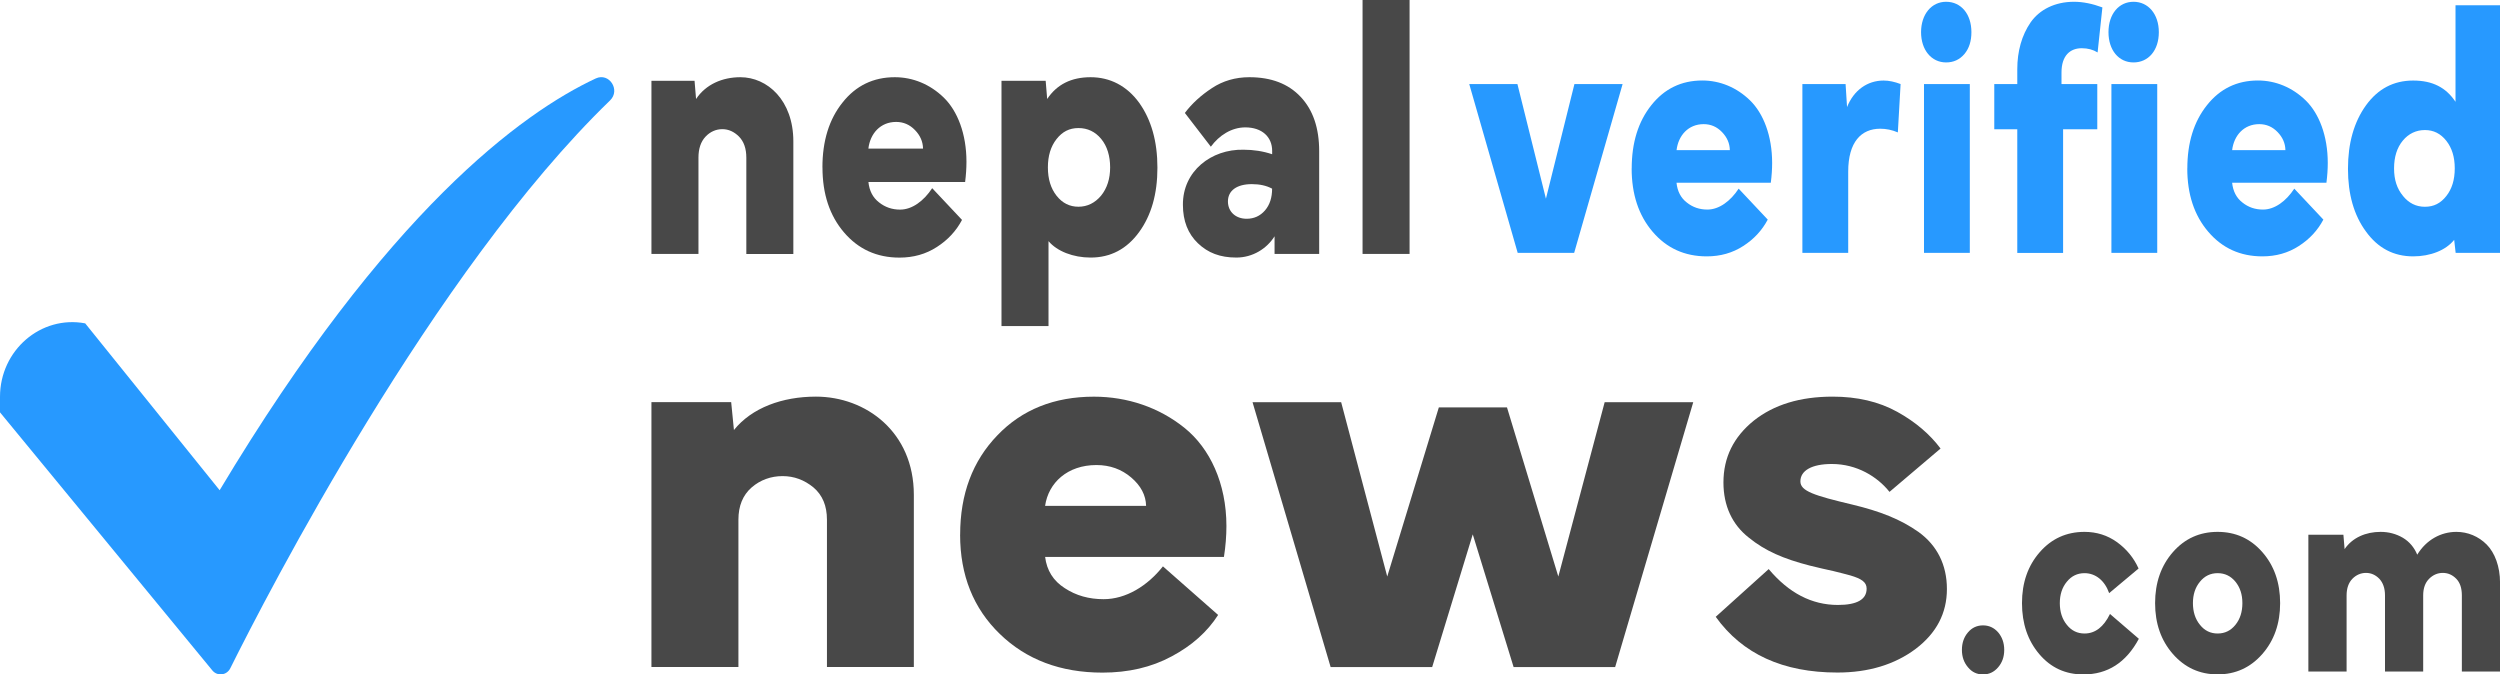
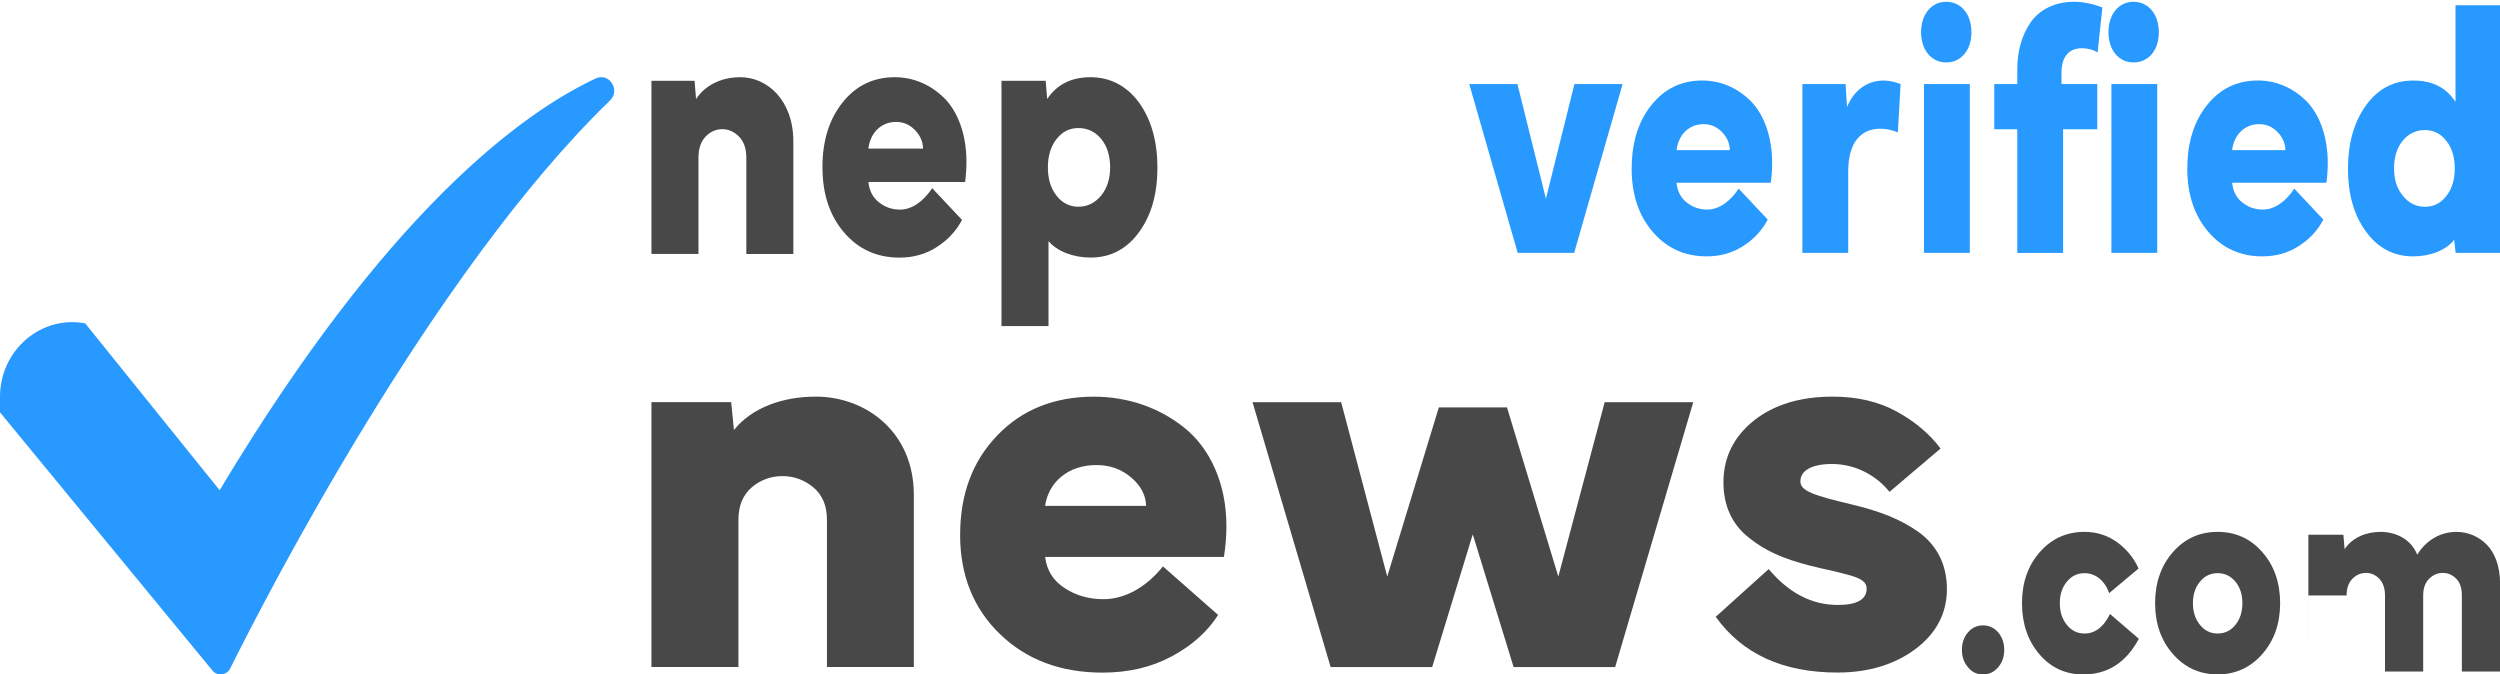
<svg xmlns="http://www.w3.org/2000/svg" id="Layer_2" data-name="Layer 2" viewBox="0 0 563.06 151.89">
  <defs>
    <style>
      .cls-1 {
        fill: #2799ff;
      }

      .cls-1, .cls-2 {
        stroke-width: 0px;
      }

      .cls-2 {
        fill: #484848;
      }
    </style>
  </defs>
  <g id="Layer_1-2" data-name="Layer 1">
    <g>
      <path class="cls-1" d="M19.2,72.83h0C9.2,70.95,0,78.89,0,89.38v3.49s47.82,58.12,47.82,58.12c1.13,1.38,3.25,1.13,4.05-.48,8.22-16.51,45.72-89.38,85.53-127.89,2.42-2.34-.21-6.36-3.22-4.95-16.51,7.71-46.96,29.75-84.71,92.74l-30.28-37.58Z" />
      <g>
        <path class="cls-2" d="M157.31,57.19h-10.59V18.2h9.71l.34,4.1c2.18-3.29,5.92-4.91,9.98-4.91,6.08,0,11.93,5.2,11.93,14.46v25.35h-10.59v-21.69c0-2.03-.54-3.61-1.65-4.75-1.11-1.1-2.35-1.67-3.76-1.67s-2.72.57-3.76,1.67c-1.08,1.14-1.61,2.72-1.61,4.75v21.69Z" />
        <path class="cls-2" d="M185.23,37.7c0-5.97,1.51-10.85,4.54-14.62,2.99-3.78,6.92-5.69,11.76-5.69,4.07,0,7.93,1.58,11.03,4.59,3.09,3.01,5.11,8.16,5.11,14.46,0,1.42-.1,2.97-.3,4.55h-21.78c.2,1.99,1.01,3.53,2.39,4.59,1.38,1.1,2.96,1.63,4.74,1.63,2.72,0,5.34-1.95,7.23-4.83l6.72,7.15c-1.31,2.48-3.19,4.51-5.65,6.09-2.49,1.62-5.31,2.4-8.44,2.4-5.11,0-9.28-1.91-12.5-5.69-3.23-3.78-4.84-8.65-4.84-14.62ZM195.59,33.47h12.3c-.03-1.58-.64-2.97-1.82-4.18-1.18-1.22-2.59-1.83-4.24-1.83-3.53,0-5.85,2.6-6.25,6.01Z" />
        <path class="cls-2" d="M225.56,73.44V18.2h9.95l.34,4.1c2.18-3.29,5.45-4.91,9.78-4.91s8.13,1.91,10.92,5.73c2.76,3.86,4.13,8.73,4.13,14.66s-1.38,10.72-4.13,14.5c-2.79,3.82-6.42,5.73-10.92,5.73-3.93,0-7.56-1.42-9.48-3.7v19.13h-10.59ZM237.96,31.32c-1.31,1.67-1.95,3.78-1.95,6.38s.64,4.71,1.95,6.38,2.96,2.48,4.94,2.48,3.73-.85,5.11-2.52c1.34-1.67,2.02-3.78,2.02-6.34s-.67-4.79-2.02-6.42c-1.34-1.62-3.06-2.44-5.11-2.44s-3.63.81-4.94,2.48Z" />
-         <path class="cls-2" d="M269.81,54.8c-2.25-2.15-3.39-5.04-3.39-8.65-.07-7.6,6.39-12.59,13.65-12.43,2.25,0,4.4.33,6.45,1.02v-.77c0-3.13-2.29-5.28-6.05-5.28-3.09,0-5.88,1.79-7.76,4.35l-5.85-7.6c1.58-2.11,3.63-3.98,6.12-5.61,2.45-1.62,5.28-2.44,8.4-2.44,4.91,0,8.77,1.46,11.56,4.43,2.79,2.96,4.17,7.03,4.17,12.23v23.15h-10.05v-3.98c-1.75,2.8-4.94,4.79-8.61,4.79s-6.39-1.06-8.64-3.21ZM280.77,49.27c1.65,0,3.03-.61,4.13-1.87,1.08-1.26,1.61-2.88,1.61-4.91-1.28-.69-2.79-1.02-4.57-1.02-3.33,0-5.38,1.42-5.38,3.9,0,2.32,1.75,3.9,4.2,3.9Z" />
-         <path class="cls-2" d="M317.47,0v57.19h-10.59V0h10.59Z" />
      </g>
      <g>
        <path class="cls-2" d="M166.3,150.23h-19.58v-59.66h17.96l.62,6.28c4.04-5.03,10.94-7.52,18.46-7.52,11.25,0,22.06,7.95,22.06,22.12v38.78h-19.57v-33.18c0-3.11-.99-5.53-3.04-7.27-2.05-1.68-4.35-2.55-6.96-2.55s-5.03.87-6.96,2.55c-1.99,1.74-2.98,4.16-2.98,7.27v33.18Z" />
        <path class="cls-2" d="M216.25,120.41c0-9.13,2.8-16.59,8.39-22.37,5.53-5.78,12.8-8.7,21.75-8.7,7.52,0,14.67,2.42,20.38,7.02,5.72,4.6,9.45,12.49,9.45,22.12,0,2.18-.18,4.54-.56,6.96h-40.27c.37,3.04,1.86,5.4,4.41,7.02,2.55,1.68,5.47,2.49,8.76,2.49,5.03,0,9.88-2.98,13.36-7.39l12.43,10.94c-2.42,3.79-5.9,6.9-10.44,9.32-4.6,2.49-9.82,3.67-15.6,3.67-9.45,0-17.15-2.92-23.12-8.7-5.97-5.78-8.95-13.24-8.95-22.37ZM235.39,113.94h22.74c-.06-2.42-1.18-4.54-3.36-6.4-2.18-1.86-4.79-2.8-7.83-2.8-6.52,0-10.81,3.98-11.56,9.2Z" />
        <path class="cls-2" d="M282.11,90.58h19.95l10.38,39.27,11.62-38.09h15.35l11.56,38.09,10.44-39.27h19.95l-17.59,59.66h-22.87l-9.2-29.89-9.14,29.89h-22.87l-17.59-59.66Z" />
        <path class="cls-2" d="M398.35,128.17c4.54,5.4,9.7,8.08,15.6,8.08,4.29,0,6.46-1.24,6.46-3.67,0-1.49-1.18-2.24-3.67-2.98-.87-.25-2.61-.68-3.85-.99-1.24-.25-3.6-.81-5.34-1.24-5.78-1.49-10.01-3.29-13.67-6.28-3.73-2.92-5.72-7.15-5.72-12.43,0-5.65,2.3-10.25,6.83-13.92,4.54-3.6,10.44-5.41,17.77-5.41,5.53,0,10.38,1.12,14.54,3.42,4.16,2.3,7.39,5.1,9.76,8.27l-11.5,9.76c-2.73-3.42-7.33-6.28-12.99-6.28-4.54,0-7.08,1.49-7.08,3.92,0,2.18,3.05,3.17,11.68,5.22,6.21,1.49,10.87,3.29,14.98,6.21,4.1,2.98,6.34,7.33,6.34,12.8s-2.36,9.94-7.02,13.48c-4.72,3.54-10.63,5.34-17.65,5.34-12.24,0-21.38-4.16-27.4-12.55l11.93-10.75Z" />
      </g>
      <g>
        <path class="cls-1" d="M341.82,56.95l-10.91-38.02h10.85l6.42,25.82,6.42-25.82h10.85l-10.91,38.02h-12.72Z" />
        <path class="cls-1" d="M367.5,37.94c0-5.82,1.48-10.57,4.43-14.26,2.92-3.68,6.75-5.55,11.47-5.55,3.97,0,7.74,1.55,10.75,4.48,3.01,2.93,4.98,7.96,4.98,14.1,0,1.39-.1,2.89-.3,4.44h-21.24c.2,1.94.98,3.44,2.33,4.47,1.34,1.07,2.88,1.58,4.62,1.58,2.65,0,5.21-1.9,7.05-4.71l6.55,6.97c-1.28,2.42-3.11,4.4-5.51,5.94-2.43,1.58-5.18,2.34-8.23,2.34-4.98,0-9.05-1.86-12.19-5.55-3.15-3.68-4.72-8.44-4.72-14.26ZM377.6,33.82h12c-.03-1.55-.62-2.89-1.77-4.08-1.15-1.19-2.52-1.78-4.13-1.78-3.44,0-5.7,2.53-6.1,5.86Z" />
        <path class="cls-1" d="M416.26,56.95h-10.32V18.93h9.73l.33,5.19c1.48-3.76,4.56-5.98,8.23-5.98,1.21,0,2.49.28,3.83.79l-.62,10.89c-1.31-.56-2.62-.83-3.97-.83-4.29,0-7.21,3.01-7.21,9.66v18.3Z" />
        <path class="cls-1" d="M438.31.4c3.38,0,5.7,2.77,5.7,6.85,0,2.02-.52,3.64-1.57,4.91-1.08,1.27-2.46,1.9-4.13,1.9-3.31,0-5.64-2.81-5.64-6.81s2.33-6.85,5.64-6.85ZM433.33,18.93h10.32v38.02h-10.32V18.93Z" />
        <path class="cls-1" d="M449.16,18.93h5.18v-3.33c0-4.08,1.02-7.68,3.01-10.57,2-2.85,5.44-4.63,9.77-4.63,2.03,0,4.16.44,6.39,1.27l-1.08,10.14c-1.02-.63-2.2-.95-3.57-.95-2.59,0-4.56,1.62-4.56,5.47v2.61h8.06v10.18h-7.7v27.84h-10.32v-27.84h-5.18v-10.18ZM474.88,7.25c0-4.08,2.33-6.85,5.64-6.85s5.7,2.77,5.7,6.85-2.33,6.81-5.7,6.81-5.64-2.81-5.64-6.81ZM475.54,18.93h10.32v38.02h-10.32V18.93Z" />
        <path class="cls-1" d="M492.64,37.94c0-5.82,1.48-10.57,4.43-14.26,2.92-3.68,6.75-5.55,11.47-5.55,3.97,0,7.74,1.55,10.75,4.48,3.01,2.93,4.98,7.96,4.98,14.1,0,1.39-.1,2.89-.3,4.44h-21.24c.2,1.94.98,3.44,2.33,4.47,1.34,1.07,2.88,1.58,4.62,1.58,2.65,0,5.21-1.9,7.05-4.71l6.55,6.97c-1.28,2.42-3.11,4.4-5.51,5.94-2.43,1.58-5.18,2.34-8.23,2.34-4.98,0-9.05-1.86-12.19-5.55-3.15-3.68-4.72-8.44-4.72-14.26ZM502.73,33.82h12c-.03-1.55-.62-2.89-1.77-4.08-1.15-1.19-2.52-1.78-4.13-1.78-3.44,0-5.7,2.53-6.1,5.86Z" />
        <path class="cls-1" d="M532.88,52.16c-2.72-3.68-4.06-8.4-4.06-14.14s1.34-10.53,4.06-14.3c2.69-3.72,6.23-5.58,10.62-5.58s7.41,1.58,9.54,4.79V1.19h10.03v55.76h-10l-.33-2.93c-1.87,2.34-5.34,3.72-9.24,3.72-4.39,0-7.93-1.86-10.62-5.58ZM541.2,44.12c1.31,1.62,2.95,2.45,4.95,2.45s3.54-.79,4.82-2.42c1.28-1.62,1.9-3.68,1.9-6.22s-.62-4.59-1.9-6.22c-1.28-1.62-2.88-2.42-4.82-2.42s-3.67.79-4.98,2.38c-1.31,1.58-1.97,3.68-1.97,6.26s.66,4.56,2,6.18Z" />
      </g>
      <g>
        <path class="cls-2" d="M441.87,146.37c0-1.57.46-2.89,1.37-3.95.9-1.06,2.05-1.57,3.38-1.57s2.48.51,3.41,1.57c.9,1.06,1.37,2.38,1.37,3.95s-.46,2.86-1.37,3.92c-.93,1.09-2.07,1.61-3.41,1.61s-2.48-.51-3.38-1.61c-.9-1.06-1.37-2.34-1.37-3.92Z" />
        <path class="cls-2" d="M459.3,147.33c-2.59-3.05-3.9-6.87-3.9-11.49s1.34-8.44,4.01-11.49c2.67-3.05,6.03-4.56,10.07-4.56,2.73,0,5.16.77,7.32,2.31,2.16,1.57,3.77,3.53,4.86,5.94l-6.63,5.55c-.98-2.83-3.06-4.5-5.54-4.5-1.61,0-2.95.64-3.99,1.93-1.06,1.28-1.58,2.89-1.58,4.82s.52,3.59,1.58,4.88c1.04,1.32,2.38,1.96,3.99,1.96,2.4,0,4.31-1.48,5.73-4.4l6.5,5.59c-2.87,5.36-7.04,8.03-12.5,8.03-4.01,0-7.32-1.51-9.91-4.56Z" />
        <path class="cls-2" d="M485.38,135.84c0-4.59,1.34-8.44,4.01-11.49,2.67-3.05,6.03-4.56,10.07-4.56s7.4,1.51,10.07,4.56c2.68,3.05,4.01,6.9,4.01,11.49s-1.34,8.41-4.01,11.46c-2.67,3.05-6.03,4.59-10.07,4.59s-7.4-1.54-10.07-4.59c-2.67-3.05-4.01-6.87-4.01-11.46ZM495.48,140.72c1.04,1.32,2.38,1.96,3.99,1.96s2.95-.64,4.01-1.96c1.04-1.28,1.56-2.92,1.56-4.88s-.52-3.53-1.56-4.82c-1.06-1.29-2.4-1.93-4.01-1.93s-2.95.64-3.99,1.93c-1.06,1.28-1.58,2.89-1.58,4.82s.52,3.59,1.58,4.88Z" />
-         <path class="cls-2" d="M519.9,151.25v-30.82h7.89l.27,3.24c1.77-2.6,4.8-3.88,8.11-3.88,1.83,0,3.49.45,5,1.32,1.5.9,2.57,2.18,3.25,3.82,2.05-3.37,5.35-5.14,8.82-5.14,2.54,0,4.97.99,6.83,2.86,1.83,1.86,3,4.94,3,8.57v20.03h-8.6v-17.14c0-1.64-.41-2.89-1.26-3.76-.85-.87-1.86-1.32-3.03-1.32s-2.21.45-3.08,1.32c-.9.9-1.34,2.15-1.34,3.76v17.14h-8.6v-17.14c0-1.61-.44-2.86-1.28-3.76-.85-.87-1.86-1.32-3-1.32s-2.21.45-3.06,1.32c-.87.9-1.31,2.15-1.31,3.76v17.14h-8.6Z" />
+         <path class="cls-2" d="M519.9,151.25v-30.82h7.89l.27,3.24c1.77-2.6,4.8-3.88,8.11-3.88,1.83,0,3.49.45,5,1.32,1.5.9,2.57,2.18,3.25,3.82,2.05-3.37,5.35-5.14,8.82-5.14,2.54,0,4.97.99,6.83,2.86,1.83,1.86,3,4.94,3,8.57v20.03h-8.6v-17.14c0-1.64-.41-2.89-1.26-3.76-.85-.87-1.86-1.32-3.03-1.32s-2.21.45-3.08,1.32c-.9.9-1.34,2.15-1.34,3.76v17.14h-8.6v-17.14c0-1.61-.44-2.86-1.28-3.76-.85-.87-1.86-1.32-3-1.32s-2.21.45-3.06,1.32c-.87.9-1.31,2.15-1.31,3.76h-8.6Z" />
      </g>
    </g>
  </g>
</svg>